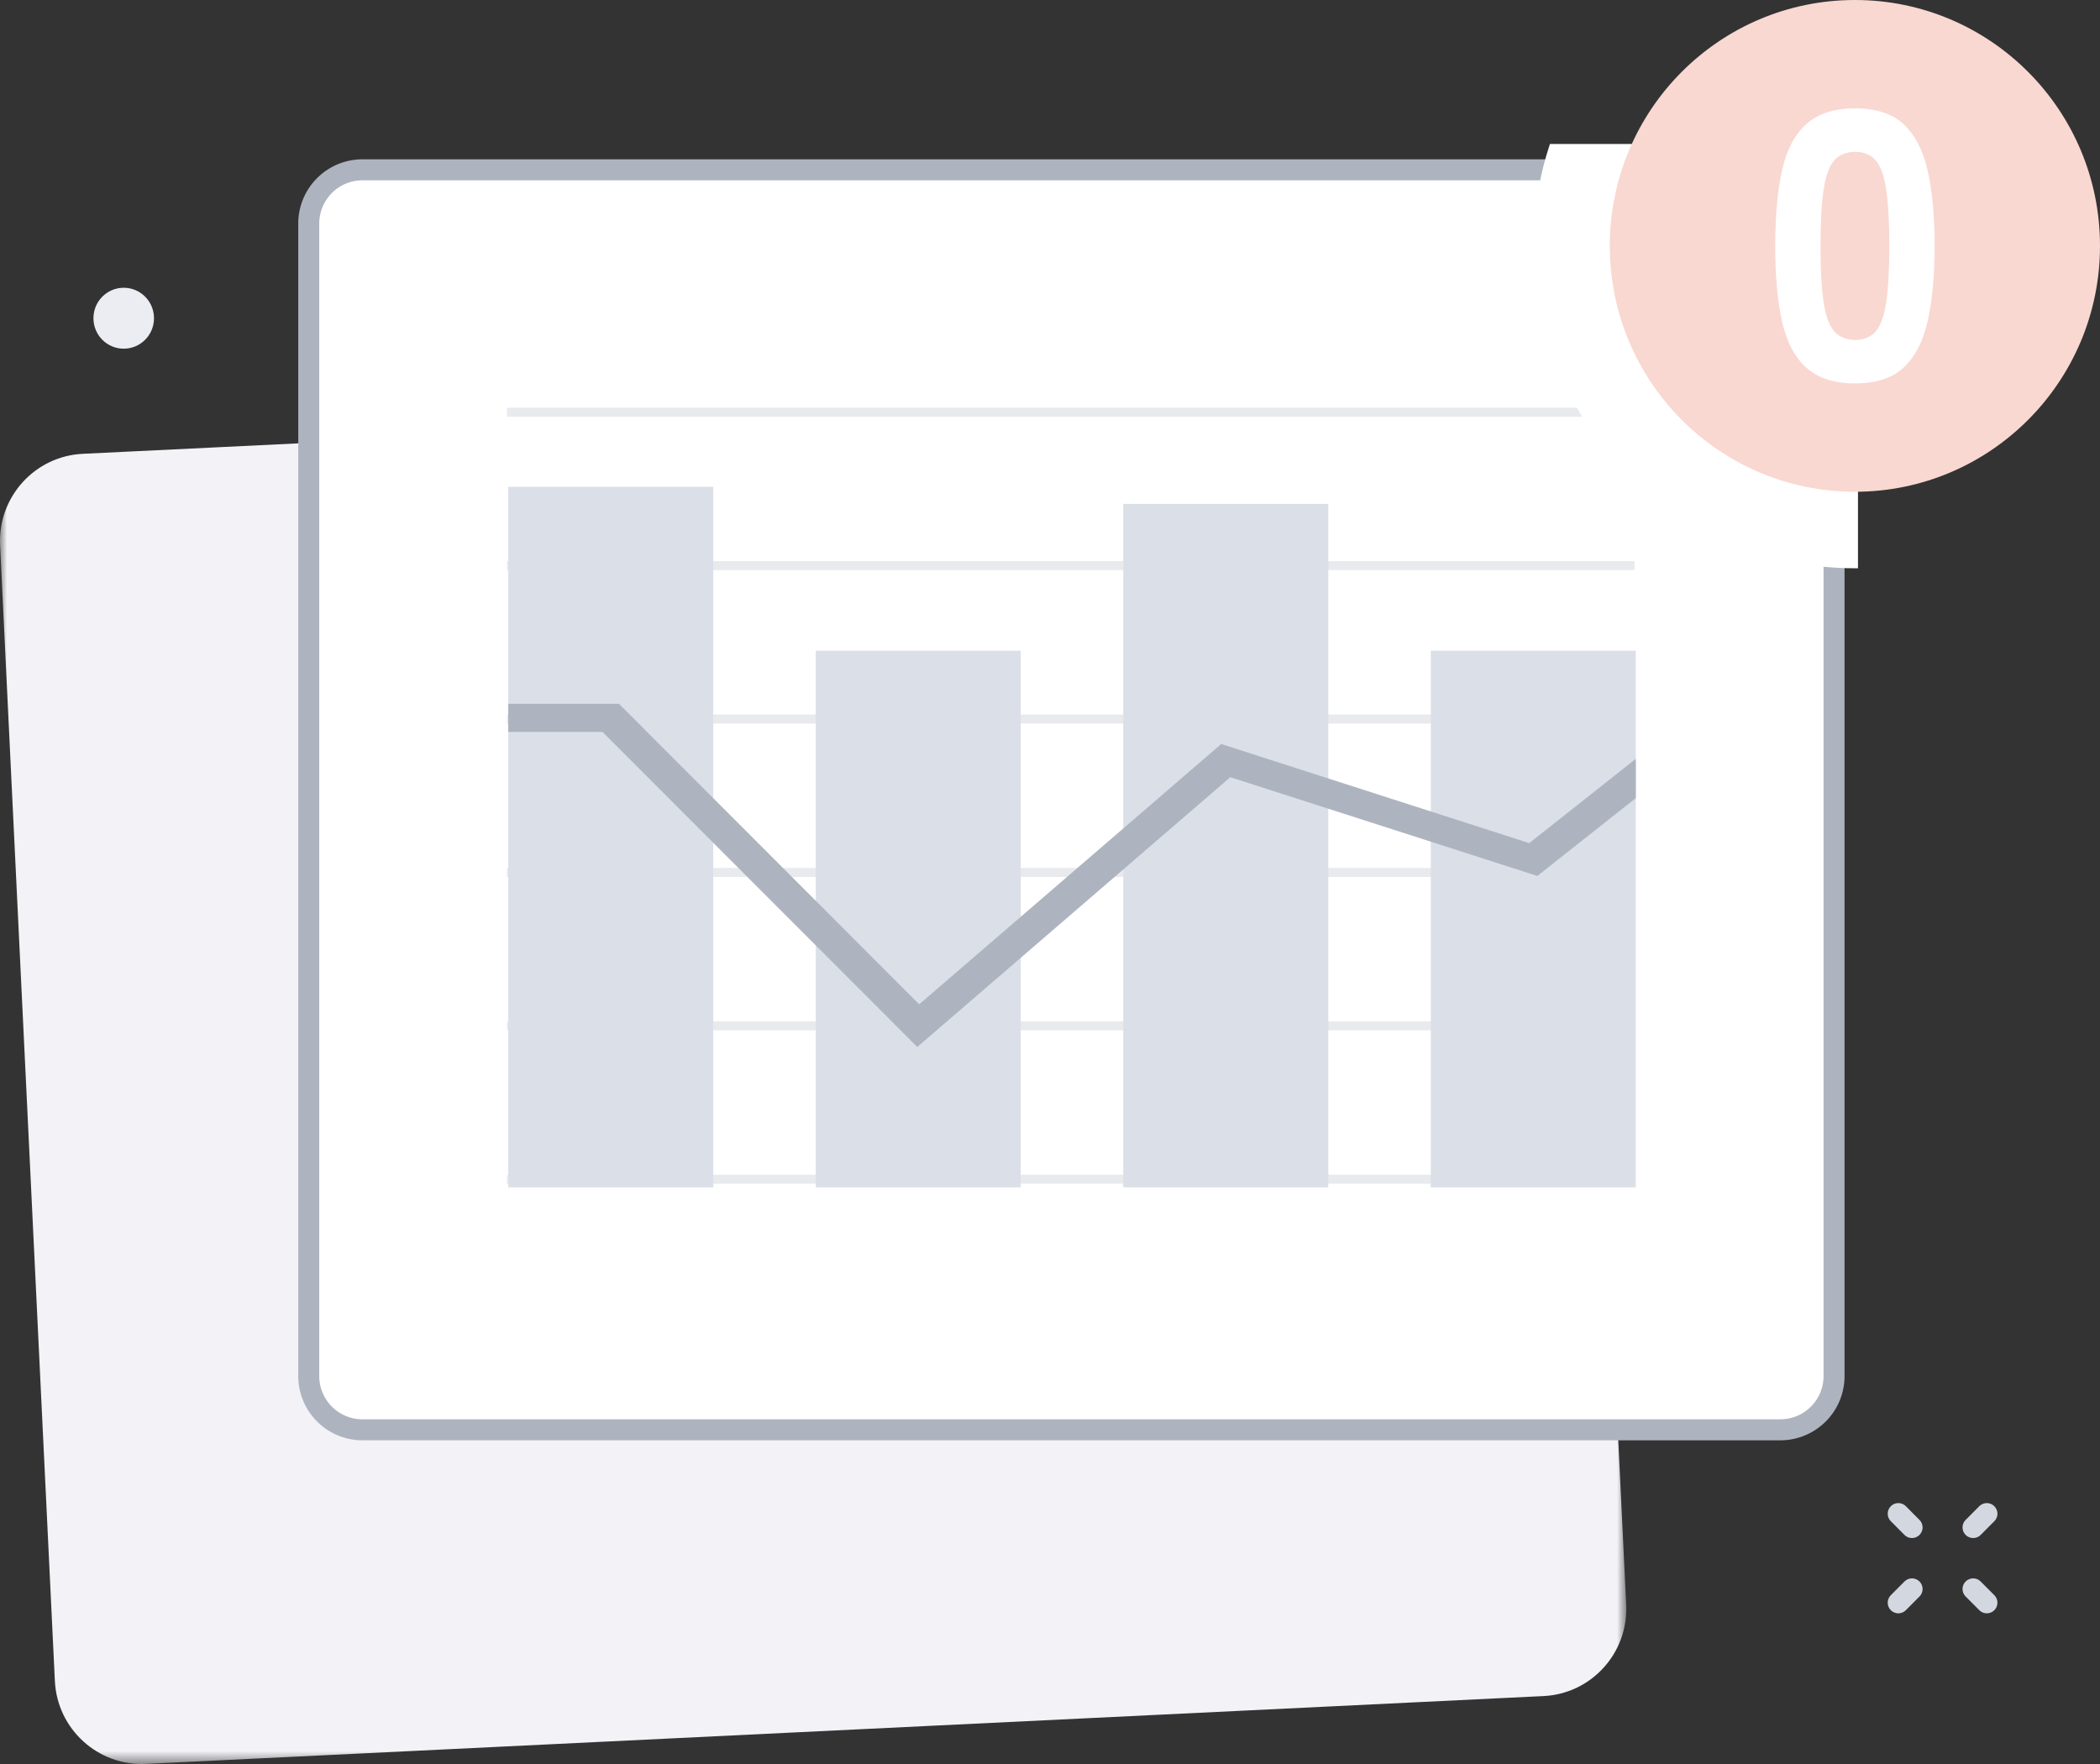
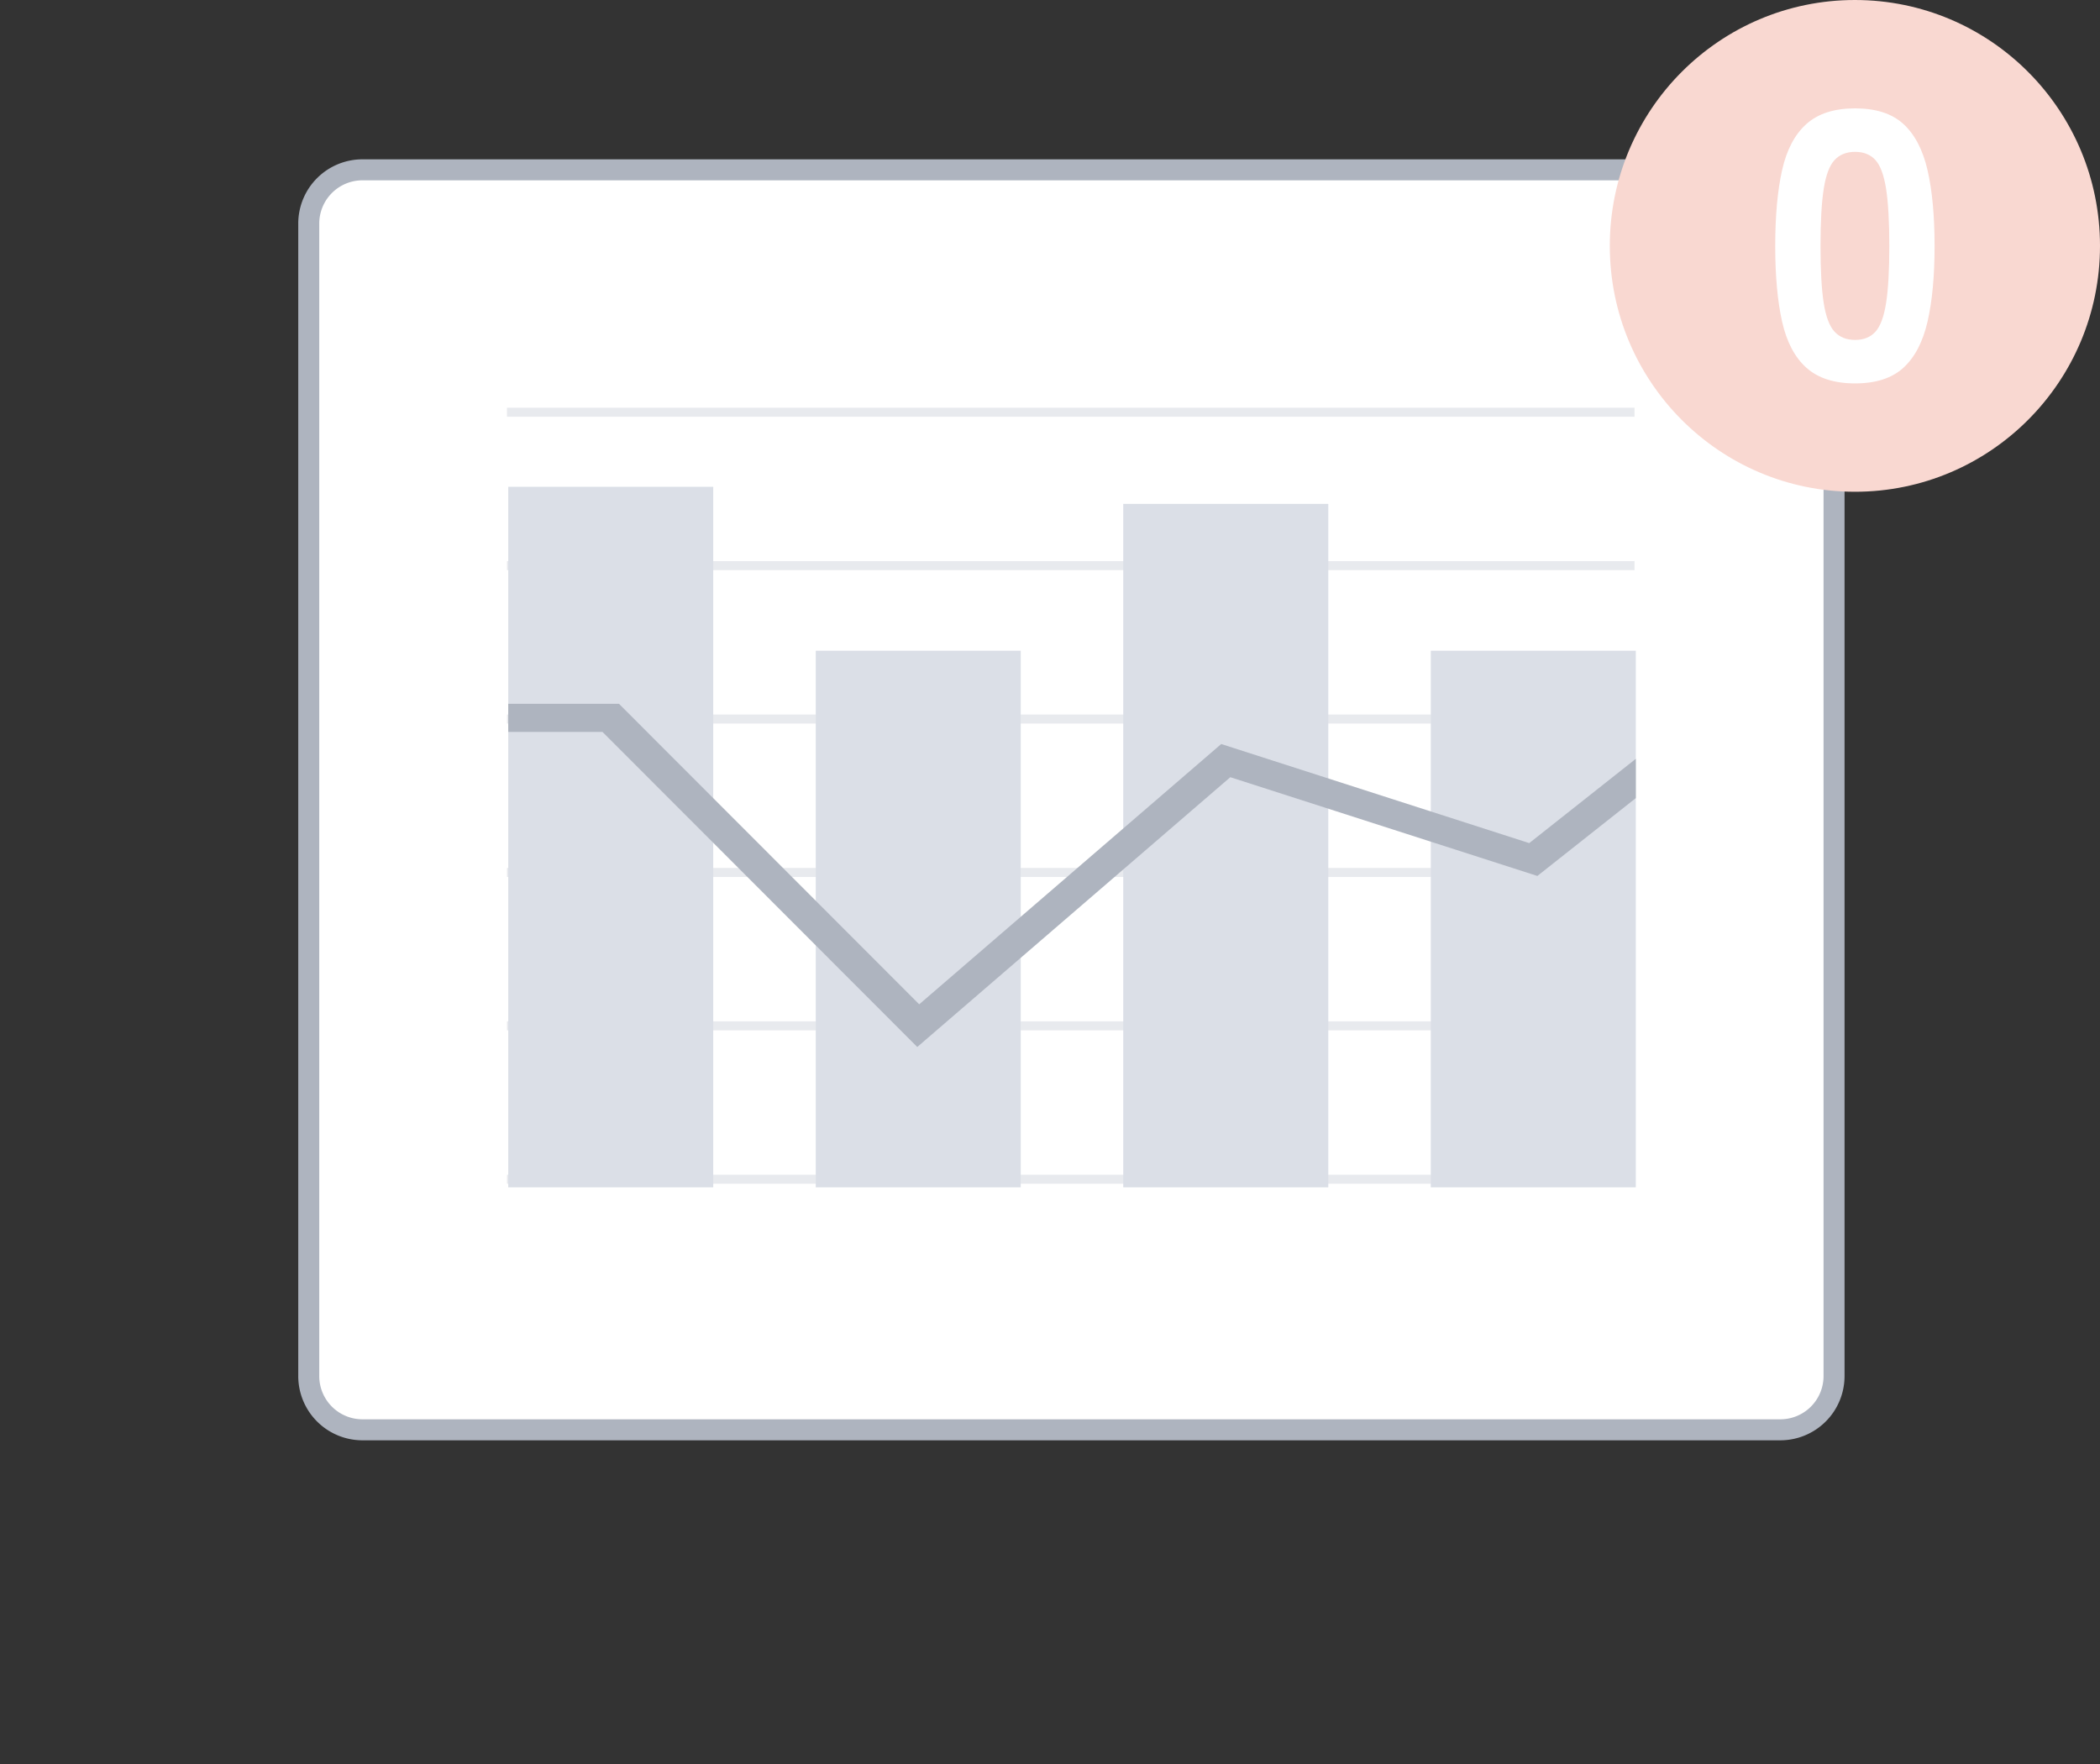
<svg xmlns="http://www.w3.org/2000/svg" xmlns:xlink="http://www.w3.org/1999/xlink" width="150" height="126" viewBox="0 0 150 126">
  <rect x="0" y="0" width="150" height="126" fill="#333333" stroke="none" />
  <defs>
-     <path id="ymw94uci9a" d="M0 0h116.164v98.437H0z" />
-   </defs>
+     </defs>
  <g fill="none" fill-rule="evenodd">
    <g transform="translate(0 27.563)">
      <mask id="y1pch6y82b" fill="#fff">
        <use xlink:href="#ymw94uci9a" />
      </mask>
      <path d="m110.253 93.585-99.83 4.845c-3.426.166-6.338-2.486-6.504-5.923L.007 11.377c-.165-3.438 2.478-6.359 5.904-6.525l99.83-4.845c3.426-.166 6.338 2.486 6.504 5.923l3.912 81.13c.165 3.438-2.478 6.359-5.904 6.525" fill="#F2F2F7" mask="url(#y1pch6y82b)" />
    </g>
-     <ellipse fill="#ECEDF3" cx="8.837" cy="22.73" rx="2.163" ry="2.176" />
    <g stroke="#D3D8E0" stroke-linecap="round" stroke-linejoin="round" stroke-width="1.516">
-       <path d="m136.569 109.101-.973-.979M140.94 113.5l.975.978M136.569 113.5l-.973.978M140.94 109.101l.975-.979" />
-     </g>
+       </g>
    <path d="M127.175 12.13a3.838 3.838 0 0 1 3.828 3.839v82.32a3.838 3.838 0 0 1-3.828 3.84H25.881a3.838 3.838 0 0 1-3.827-3.84V15.97a3.838 3.838 0 0 1 3.827-3.84h101.294z" stroke="#AEB4BF" stroke-width="1.5" fill="#FFF" />
    <path fill="#D2D6DE" opacity=".501" d="M36.213 29.767h80.54v-.645h-80.54zM36.213 40.725h80.54v-.646h-80.54zM36.213 51.682h80.54v-.646h-80.54zM36.213 62.64h80.54v-.646h-80.54zM36.213 73.597h80.54v-.646h-80.54zM36.213 84.554h80.54v-.646h-80.54z" />
    <path fill="#DBDFE7" d="M102.199 84.814h14.644V46.48H102.2zM80.232 84.814h14.646v-48.82H80.232zM58.269 84.814H72.91V46.48H58.269zM36.303 84.814h14.642V34.77H36.303z" />
    <path fill="#AEB4BF" d="m87.88 55.514 21.931 7.054 7.032-5.56v-2.806l-7.612 6.02-22.001-7.078-21.572 18.592-21.444-21.464h-7.91v2.007h6.73l22.485 22.506z" />
-     <path d="M132.713 16.516V40.59l-.22.001c-12.678 0-22.955-10.31-22.955-23.028 0-2.544.411-4.99 1.17-7.278h15.794c3.43 0 6.21 2.79 6.21 6.231" fill="#FFF" />
    <path d="M132.493 35.126c9.669 0 17.507-7.863 17.507-17.563S142.162 0 132.493 0s-17.507 7.863-17.507 17.563 7.838 17.563 17.507 17.563z" fill="#F9D8D1" />
    <path d="M132.507 24.28c.615 0 1.1-.195 1.453-.586.353-.39.606-1.072.76-2.044.154-.971.231-2.33.231-4.073 0-1.744-.077-3.107-.23-4.088-.155-.98-.408-1.666-.761-2.057-.353-.39-.838-.586-1.453-.586-.616 0-1.105.196-1.467.586-.362.39-.62 1.076-.774 2.057-.154.981-.23 2.344-.23 4.088 0 1.744.076 3.102.23 4.073.153.972.412 1.654.774 2.044.362.39.851.586 1.467.586m0 3.106c-1.485 0-2.644-.372-3.477-1.117-.833-.745-1.412-1.844-1.738-3.297-.326-1.453-.49-3.252-.49-5.395 0-2.162.164-3.97.49-5.423.326-1.453.905-2.552 1.738-3.297.833-.745 1.992-1.117 3.477-1.117 1.484 0 2.634.372 3.45 1.117.814.745 1.389 1.844 1.724 3.297.335 1.454.503 3.261.503 5.423 0 2.143-.168 3.942-.503 5.395-.335 1.453-.91 2.552-1.725 3.297-.815.745-1.965 1.117-3.45 1.117" fill="#FFF" />
  </g>
</svg>